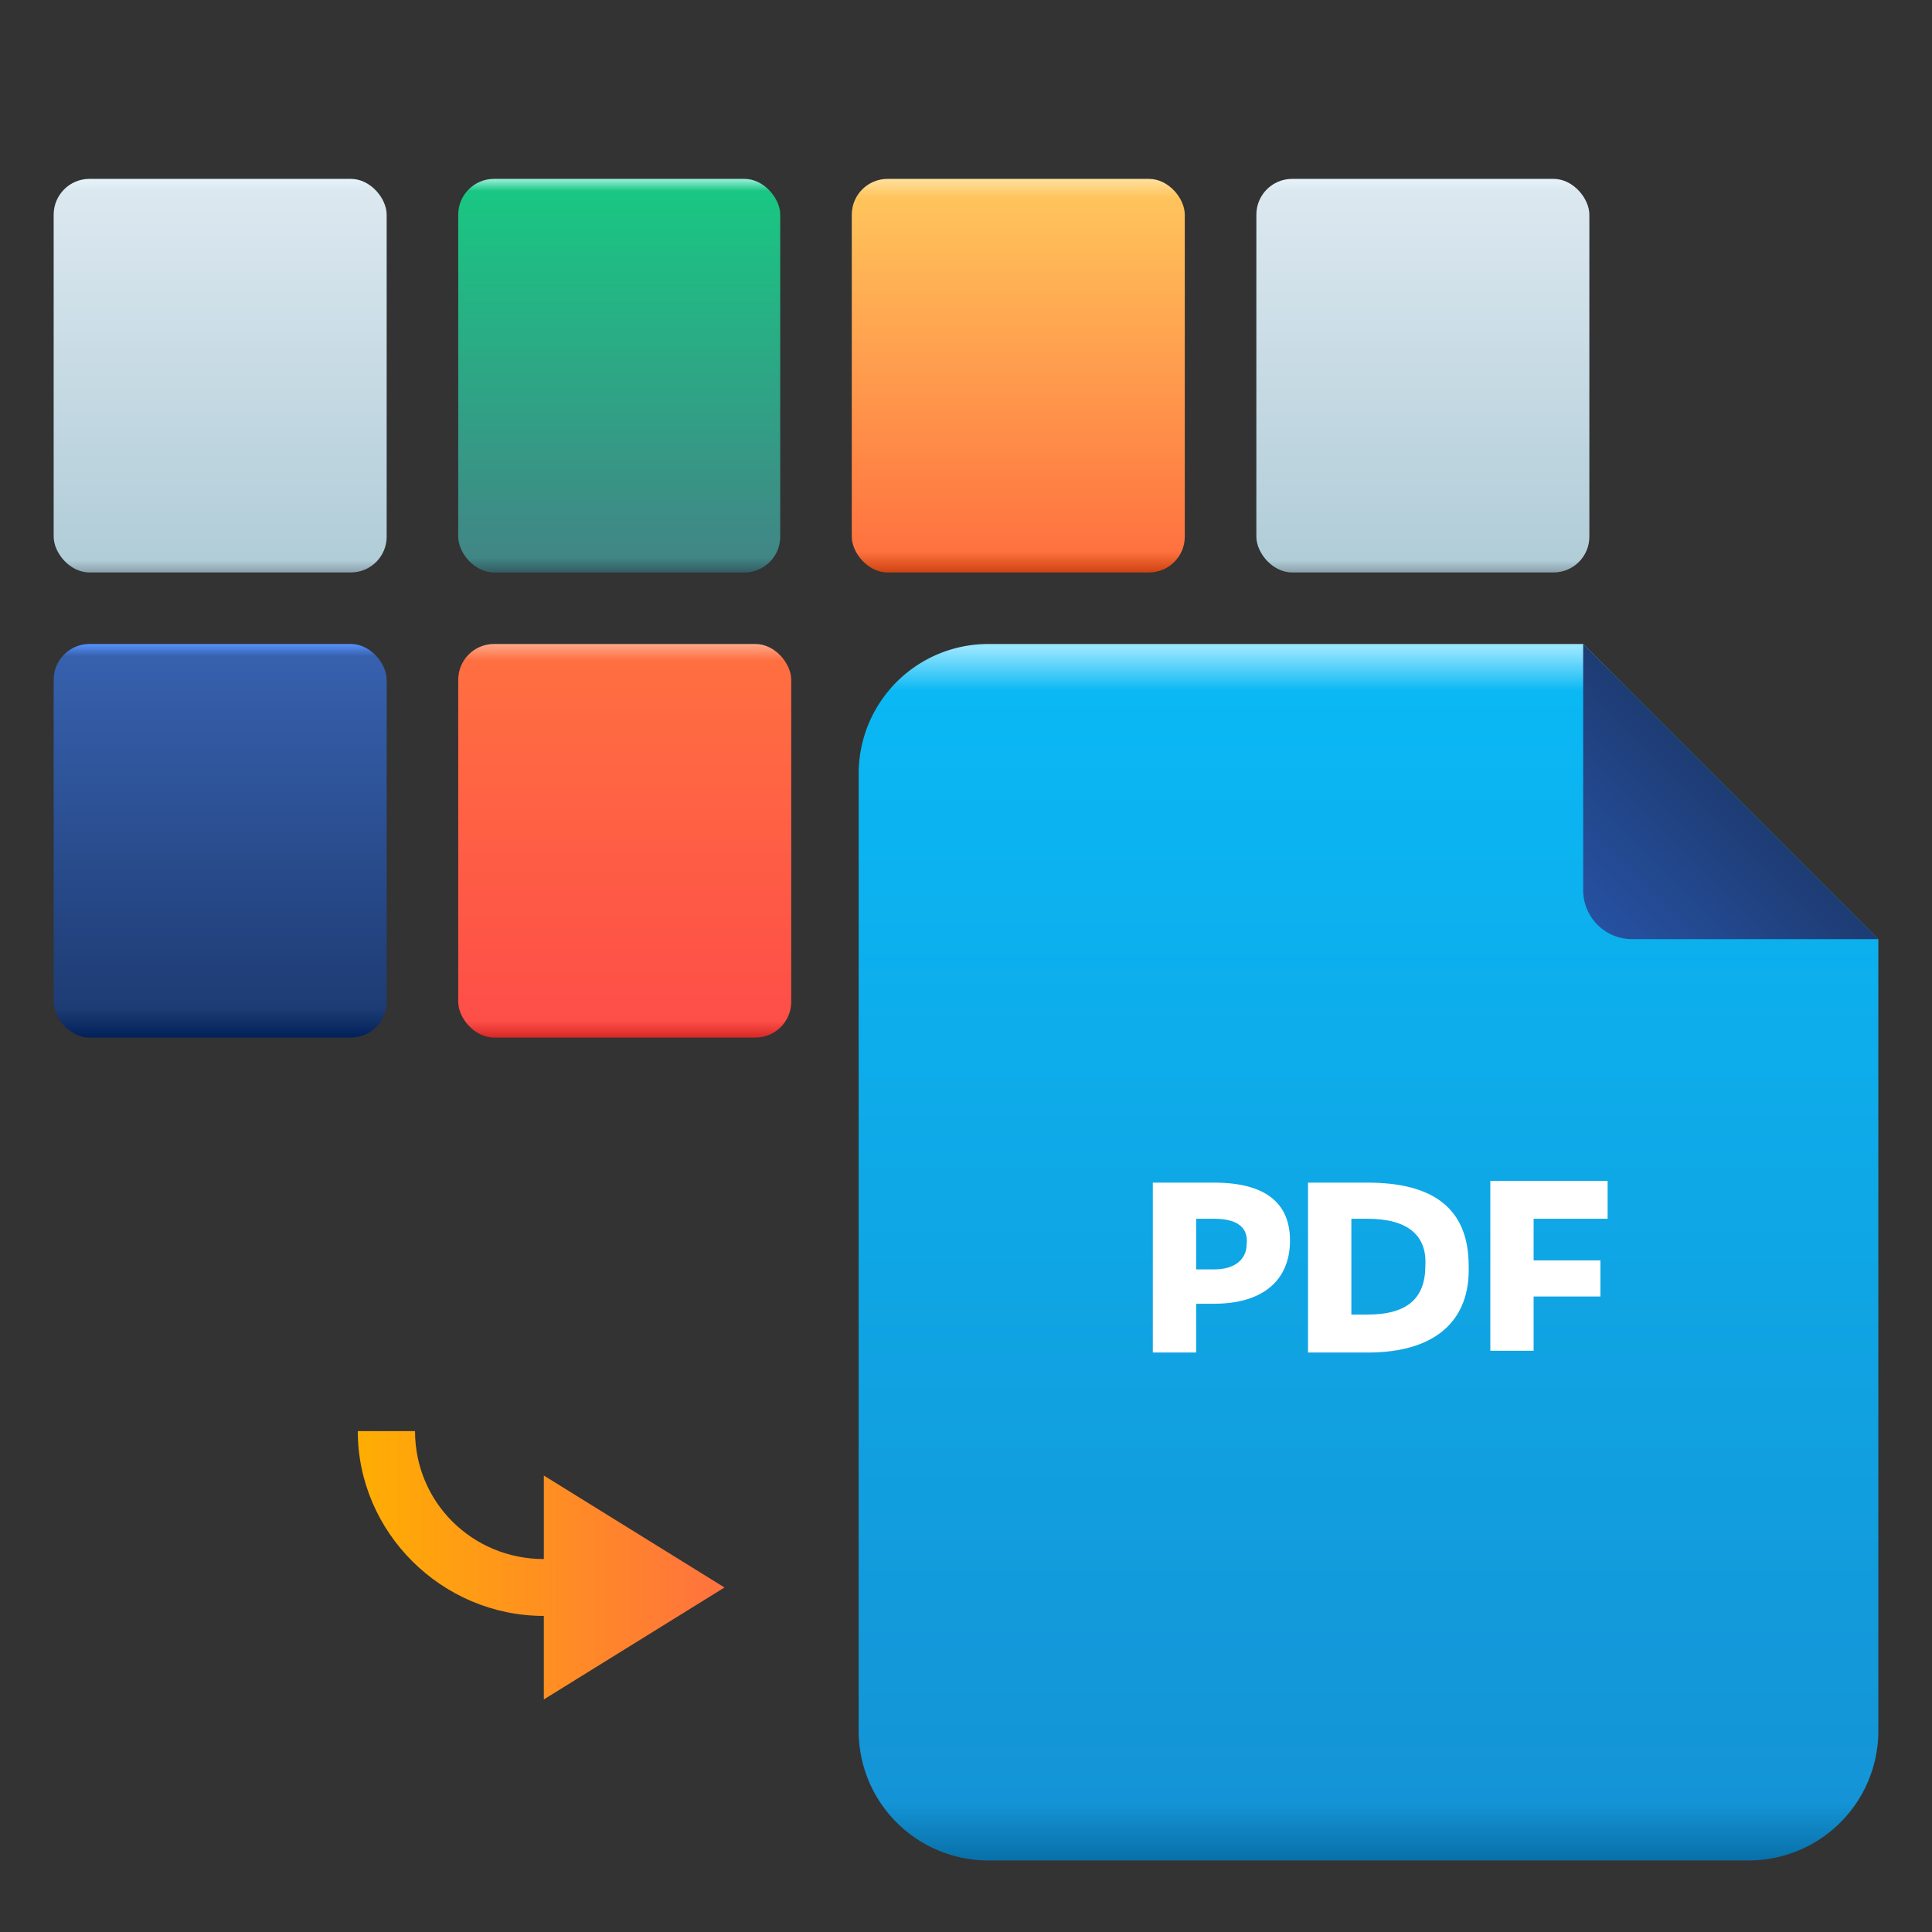
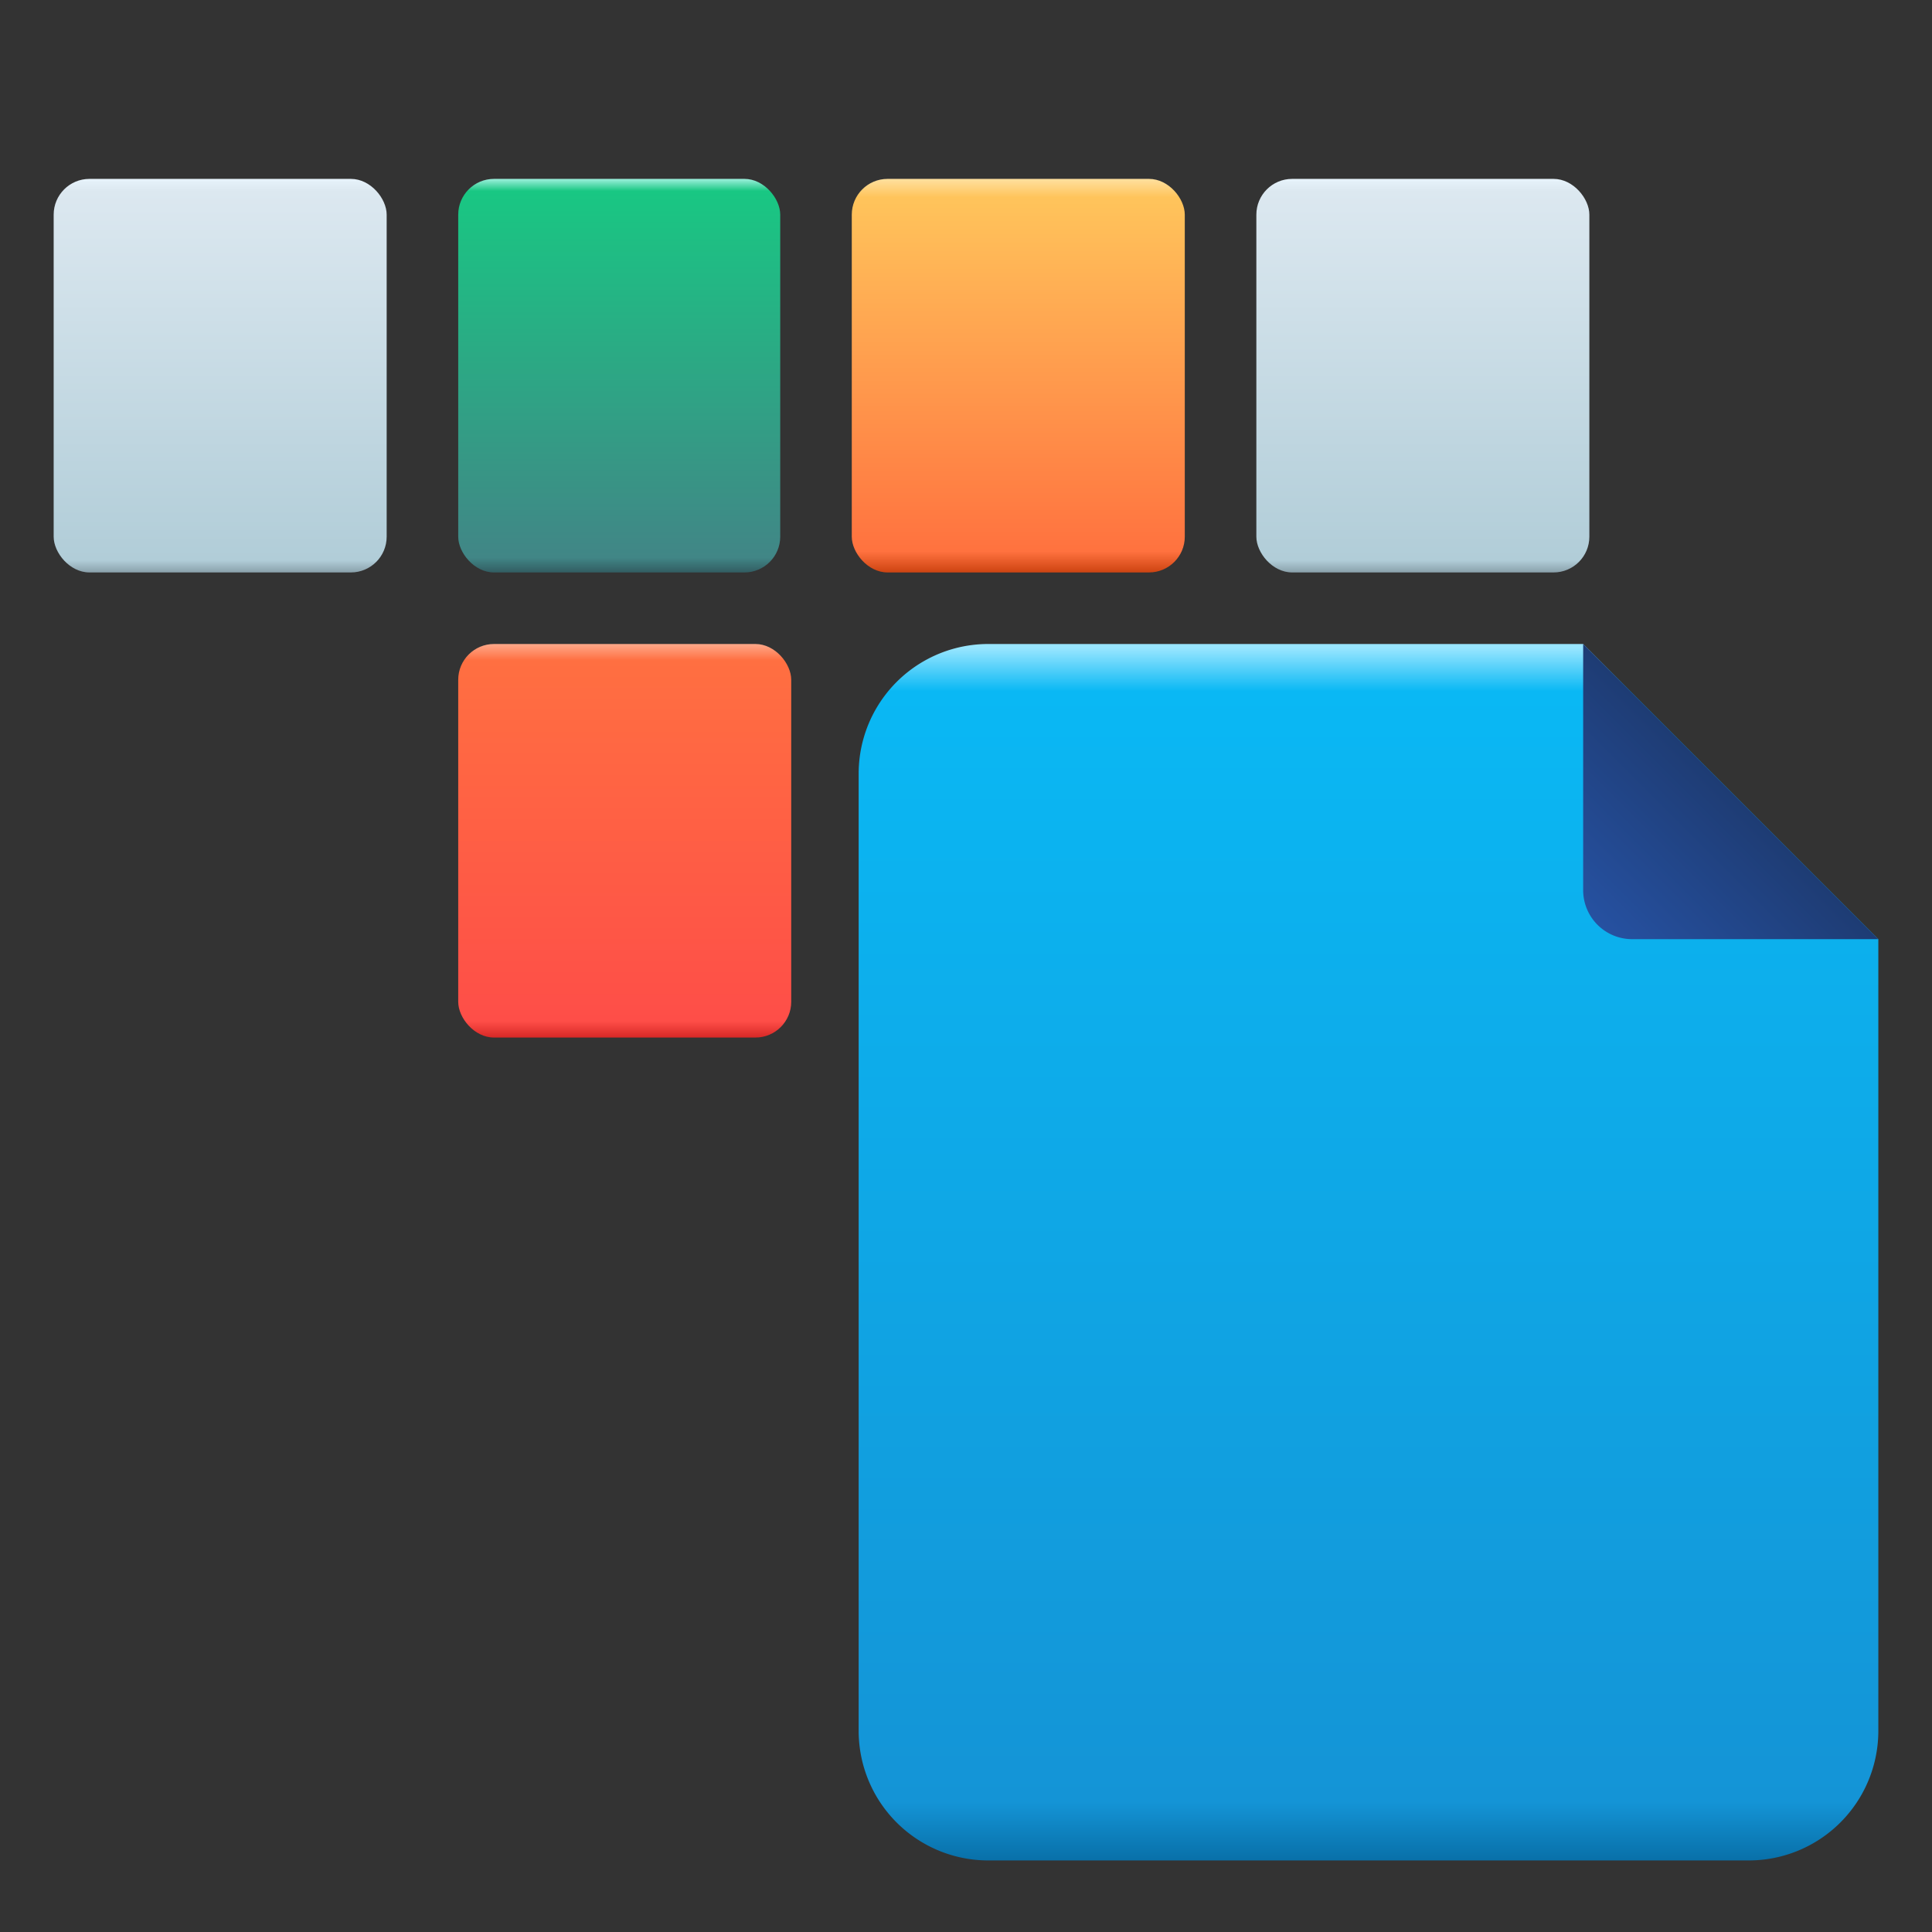
<svg xmlns="http://www.w3.org/2000/svg" width="108" height="108" fill="none">
  <rect width="100%" height="100%" fill="#333333" stroke="none" />
  <path d="M88.5 36H55.277A7.245 7.245 0 0048 43.275v53.45A7.245 7.245 0 0055.277 104h42.446A7.245 7.245 0 00105 96.725V52.5L88.5 36z" fill="url(#paint0_linear_86_6390)" />
  <path d="M91.25 52.5H105L88.5 36v13.75a2.739 2.739 0 002.75 2.75z" fill="url(#paint1_linear_86_6390)" />
-   <path d="M67.874 72.88h-1.008v2.727h-2.422V66.11h3.43c2.825 0 4.238 1.112 4.238 3.234 0 2.222-1.514 3.536-4.238 3.536zm0-4.75h-1.008v2.83h1.008c1.211 0 1.816-.607 1.816-1.415.101-.91-.504-1.415-1.816-1.415zm8.576 7.477h-3.33V66.11h3.33c3.631 0 5.65 1.415 5.65 4.648.1 3.031-1.817 4.85-5.65 4.85zm0-7.477h-.908v5.355h.908c2.219 0 3.228-.91 3.228-2.728.1-1.718-1.009-2.627-3.228-2.627zm13.417 0h-4.136v2.325h3.733v2.02H85.73v3.032h-2.42v-9.498h6.557v2.122z" fill="#fff" />
-   <path d="M40.5 88.742L30.4 95v-4.669C24.7 90.331 20 85.662 20 80h3.2c0 3.974 3.2 7.152 7.2 7.152v-4.669l10.1 6.259z" fill="url(#paint2_linear_86_6390)" />
  <rect x="3" y="10" width="18.615" height="22" rx="2" fill="url(#paint3_linear_86_6390)" />
  <rect x="70.231" y="10" width="18.615" height="22" rx="2" fill="url(#paint4_linear_86_6390)" />
  <rect x="25.615" y="10" width="18" height="22" rx="2" fill="url(#paint5_linear_86_6390)" />
-   <rect x="3" y="36" width="18.615" height="22" rx="2" fill="url(#paint6_linear_86_6390)" />
  <rect x="25.615" y="36" width="18.615" height="22" rx="2" fill="url(#paint7_linear_86_6390)" />
  <rect x="47.615" y="10" width="18.615" height="22" rx="2" fill="url(#paint8_linear_86_6390)" />
  <defs>
    <linearGradient id="paint0_linear_86_6390" x1="76.803" y1="36.202" x2="76.803" y2="103.899" gradientUnits="userSpaceOnUse">
      <stop stop-color="#99E6FF" />
      <stop offset=".036" stop-color="#0AB8F4" />
      <stop offset=".953" stop-color="#1494D6" />
      <stop offset="1" stop-color="#0971AA" />
    </linearGradient>
    <linearGradient id="paint1_linear_86_6390" x1="89.302" y1="51.698" x2="96.737" y2="44.263" gradientUnits="userSpaceOnUse">
      <stop stop-color="#2651A1" />
      <stop offset="1" stop-color="#1E3C74" />
    </linearGradient>
    <linearGradient id="paint2_linear_86_6390" x1="20.025" y1="87.5" x2="40.5" y2="87.5" gradientUnits="userSpaceOnUse">
      <stop stop-color="#FFAE02" />
      <stop offset="1" stop-color="#FF723F" />
    </linearGradient>
    <linearGradient id="paint3_linear_86_6390" x1="12.308" y1="32" x2="12.308" y2="10" gradientUnits="userSpaceOnUse">
      <stop stop-color="#8AA1AB" />
      <stop offset=".031" stop-color="#B1CDD8" />
      <stop offset=".969" stop-color="#DCE8F0" />
      <stop offset="1" stop-color="#E7F3FB" />
    </linearGradient>
    <linearGradient id="paint4_linear_86_6390" x1="79.538" y1="32" x2="79.538" y2="10" gradientUnits="userSpaceOnUse">
      <stop stop-color="#8AA1AB" />
      <stop offset=".031" stop-color="#B1CDD8" />
      <stop offset=".969" stop-color="#DCE8F0" />
      <stop offset="1" stop-color="#E7F3FB" />
    </linearGradient>
    <linearGradient id="paint5_linear_86_6390" x1="34.615" y1="31.962" x2="34.615" y2="9.999" gradientUnits="userSpaceOnUse">
      <stop stop-color="#335F64" />
      <stop offset=".036" stop-color="#418686" />
      <stop offset=".969" stop-color="#19C783" />
      <stop offset="1" stop-color="#9CF0DC" />
    </linearGradient>
    <linearGradient id="paint6_linear_86_6390" x1="12.308" y1="57.962" x2="12.308" y2="35.999" gradientUnits="userSpaceOnUse">
      <stop stop-color="#02215A" />
      <stop offset=".073" stop-color="#1E3C74" />
      <stop offset=".969" stop-color="#3761AE" />
      <stop offset="1" stop-color="#5892FE" />
    </linearGradient>
    <linearGradient id="paint7_linear_86_6390" x1="34.923" y1="58" x2="34.923" y2="36" gradientUnits="userSpaceOnUse">
      <stop stop-color="#D72826" />
      <stop offset=".042" stop-color="#FE4E48" />
      <stop offset=".958" stop-color="#FF6F41" />
      <stop offset="1" stop-color="#FFA98A" />
    </linearGradient>
    <linearGradient id="paint8_linear_86_6390" x1="56.923" y1="31.962" x2="56.923" y2="9.999" gradientUnits="userSpaceOnUse">
      <stop stop-color="#CF4513" />
      <stop offset=".052" stop-color="#FF723F" />
      <stop offset=".953" stop-color="#FFC45B" />
      <stop offset="1" stop-color="#FFE09F" />
    </linearGradient>
  </defs>
</svg>